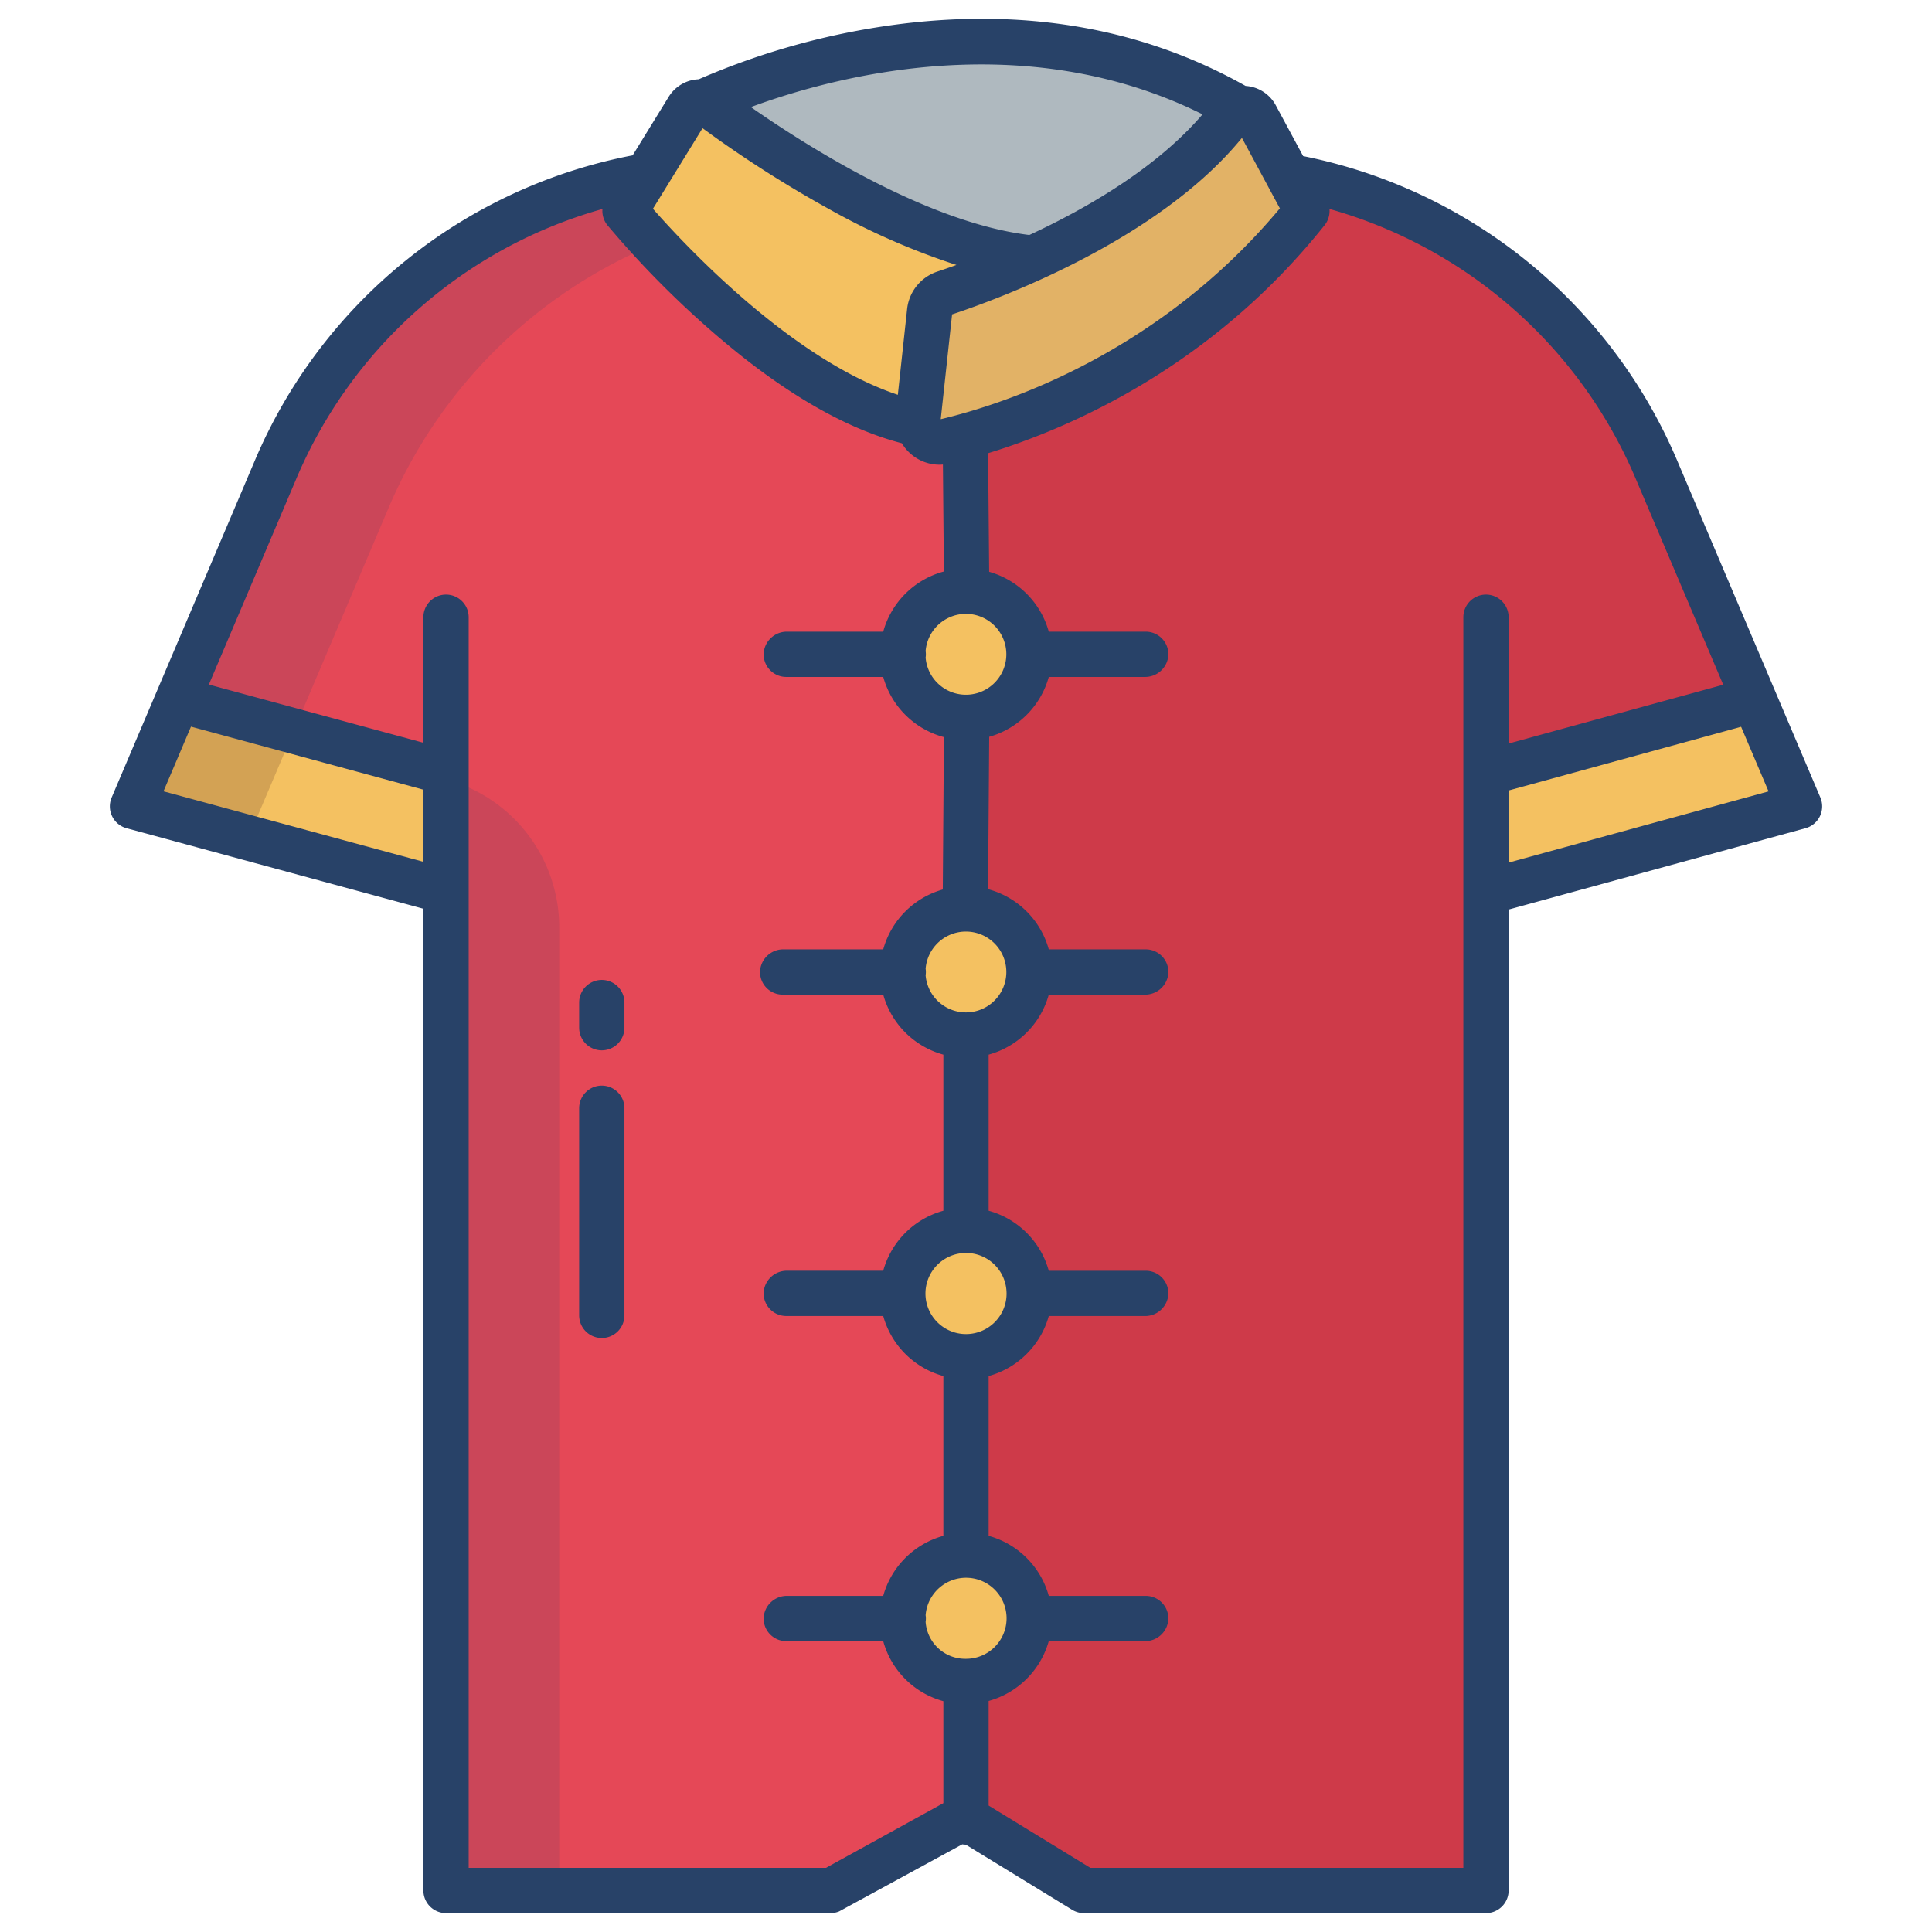
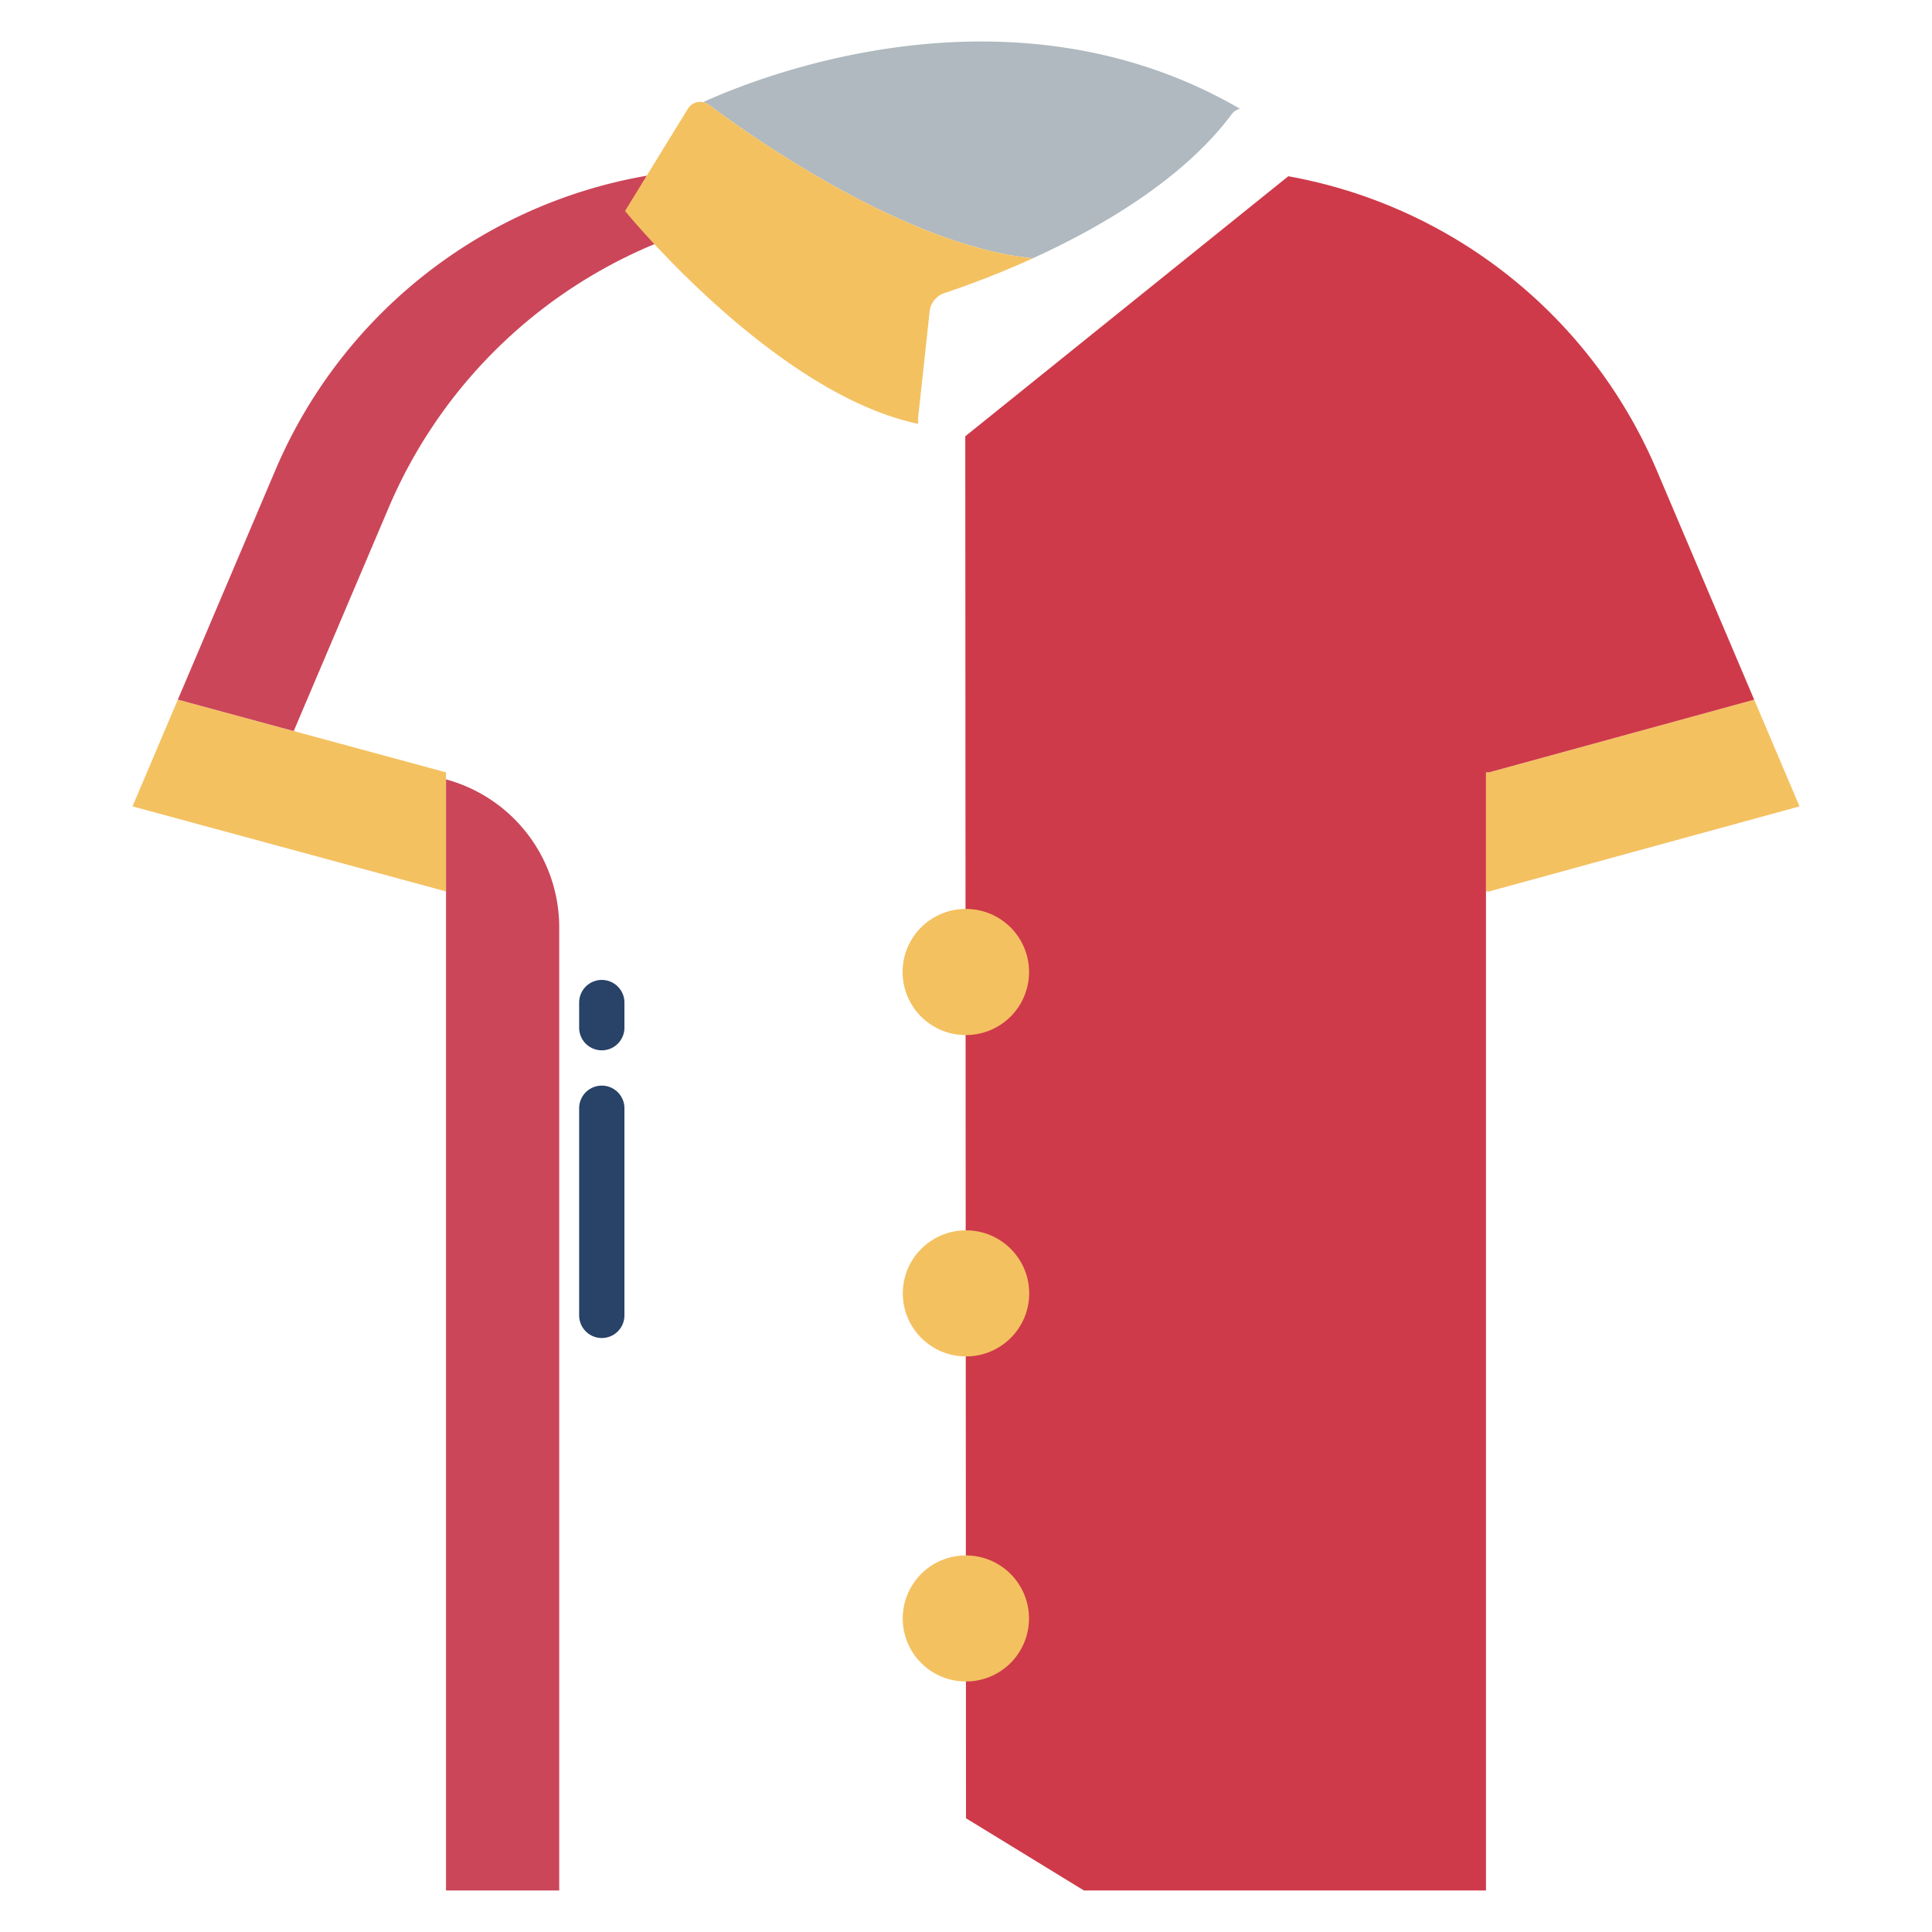
<svg xmlns="http://www.w3.org/2000/svg" height="512" viewBox="0 0 512 512" width="512">
  <g id="Layer_14" data-name="Layer 14">
    <path d="m464.87 185.4 12.02 28.3-82.27 22.54h-.82v-31.56h.82l70.04-19.19z" fill="#f4c161" />
    <path d="m118.2 204.68v31.56l-83.09-22.54 12.02-28.29z" fill="#f4c161" />
-     <path d="m255.81 115.62-84.43-69.05a131.245 131.245 0 0 0 -98.39 77.99l-25.86 60.85 71.07 19.27v296.32h91.89l45.91-19.14z" fill="#e54857" />
    <path d="m439.02 124.56a131.26 131.26 0 0 0 -97.61-77.85l-85.6 68.91.19 366.24 31.26 19.14h106.54v-296.32h.82l70.04-19.19.21-.09z" fill="#ce3a49" />
    <g fill="#f4c161">
-       <path d="m256.19 190.11h-.19a16.71 16.71 0 1 1 0-33.42h.19a16.711 16.711 0 0 1 0 33.42z" />
      <path d="m256 274.3a16.71 16.71 0 0 1 -.18-33.42h.18a16.71 16.71 0 1 1 0 33.42z" />
      <ellipse cx="256" cy="342.76" rx="16.75" ry="16.71" />
      <path d="m256 412.21a16.7 16.7 0 1 1 -.01 33.4h-.12a16.7 16.7 0 0 1 .13-33.4z" />
    </g>
-     <path d="m47.13 185.41-12.02 28.29 30.709 8.331 12.023-28.294z" fill="#d3a254" />
    <path d="m102.99 134.56a131.237 131.237 0 0 1 84.528-74.792l-16.138-13.198a131.245 131.245 0 0 0 -98.39 77.99l-25.86 60.85 30.711 8.327z" fill="#cb4659" />
    <path d="m118.2 206.546v294.454h30v-255.237a40.633 40.633 0 0 0 -30-39.217z" fill="#cb4659" />
-     <path d="m255.81 115.62c-2 .55-3.82 1.01-5.42 1.38a5.783 5.783 0 0 1 -7.02-4.67 5.324 5.324 0 0 1 -.06-1.6c.92-8.51 2.36-21.76 3.05-28.19a5.784 5.784 0 0 1 3.93-4.87 241.026 241.026 0 0 0 23.44-9.23c17.63-8.04 39.72-20.76 52.68-38.17a3.681 3.681 0 0 1 2.16-1.42 3.843 3.843 0 0 1 4.26 1.92l8.58 15.94 4.95 9.2c-30.96 38.9-70.32 54.14-90.55 59.71z" fill="#e2b266" />
    <path d="m328.56 28.8.01.05a3.681 3.681 0 0 0 -2.16 1.42c-12.96 17.41-35.05 30.13-52.68 38.17-33.58-3.3-74.13-31.91-85.87-40.68a3.744 3.744 0 0 0 -1.54-.69c14.53-6.63 81.43-33.55 142.24 1.73z" fill="#afb9bf" />
    <path d="m273.73 68.44a241.026 241.026 0 0 1 -23.44 9.23 5.784 5.784 0 0 0 -3.93 4.87c-.69 6.43-2.13 19.68-3.05 28.19a5.324 5.324 0 0 0 .06 1.6h-.01c-38.33-8.03-77.72-56.42-77.72-56.42s2.53-4.12 5.74-9.34c3.69-5.99 8.26-13.43 10.93-17.76a3.8 3.8 0 0 1 4.01-1.74 3.744 3.744 0 0 1 1.54.69c11.74 8.77 52.29 37.38 85.87 40.68z" fill="#f4c161" />
-     <path d="m444.54 122.218a136.76 136.76 0 0 0 -99.192-80.85l-7.239-13.443a9.8 9.8 0 0 0 -7.95-5.149c-.019 0-.038 0-.057 0-26.606-15-57.121-20.562-90.736-16.513a196.024 196.024 0 0 0 -54.207 14.75 9.694 9.694 0 0 0 -1.437.153 9.846 9.846 0 0 0 -6.521 4.5l-9.541 15.5a136.65 136.65 0 0 0 -100.194 81.051l-37.877 89.135a6 6 0 0 0 3.952 8.138l78.664 21.337v260.173a6 6 0 0 0 6 6h101.886a6 6 0 0 0 2.309-.462l32.613-17.767a5.989 5.989 0 0 0 .924.085l28.193 17.261a6.005 6.005 0 0 0 3.133.883h106.537a6 6 0 0 0 6-6v-259.959l78.679-21.555a6 6 0 0 0 3.937-8.133zm-115.417-85.672 10.057 18.675c-32.372 38.757-73.219 51.927-89.875 55.871l3.007-27.775c12.869-4.262 54.764-19.745 76.811-46.771zm-83.823 221.908a5.4 5.4 0 0 0 0-1.734 10.712 10.712 0 1 1 0 1.734zm21.452 84.308a10.748 10.748 0 1 1 -10.752-10.711 10.742 10.742 0 0 1 10.748 10.711zm-21.452-168.498a5.4 5.4 0 0 0 0-1.734 10.712 10.712 0 1 1 0 1.734zm73.386-143.964c-12.086 14.135-30.486 24.823-45.903 31.978-26.551-3.227-57.76-22.722-73.8-33.9 22.567-8.326 72.587-21.525 119.703 1.922zm-132.508 3.67a311.555 311.555 0 0 0 33.544 21.44 187.18 187.18 0 0 0 33.75 14.807c-1.989.716-3.711 1.306-5.061 1.752a11.809 11.809 0 0 0 -8.015 9.923l-2.461 22.735c-28.131-9.384-56.187-39.384-64.9-49.3zm-73.973 194.42-68.88-18.68 7.286-17.145 61.594 16.708zm137.795 249.47-31.109 17.14h-94.686v-331.425a6 6 0 0 0 -12 0v33.265l-56.857-15.423 23.162-54.507a124.661 124.661 0 0 1 81.15-71.527 6 6 0 0 0 1.324 4.31 252.461 252.461 0 0 0 25.139 25.886c18.988 17 36.76 27.708 52.885 31.891a11.645 11.645 0 0 0 10.066 5.683c.269 0 .539-.027.808-.046l.255 28.348a22.811 22.811 0 0 0 -16.073 15.945h-25.443a6.167 6.167 0 0 0 -6.249 5.814 6 6 0 0 0 6 6.186h25.694a22.808 22.808 0 0 0 16.082 15.944l-.3 40.385a22.811 22.811 0 0 0 -15.782 15.86h-26.4a6.167 6.167 0 0 0 -6.249 5.815 6 6 0 0 0 6 6.185h26.652a22.809 22.809 0 0 0 15.931 15.902v41.367a22.813 22.813 0 0 0 -15.936 15.9h-25.443a6.167 6.167 0 0 0 -6.249 5.815 6 6 0 0 0 6 6.185h25.694a22.811 22.811 0 0 0 15.934 15.909v42.351a22.812 22.812 0 0 0 -15.937 15.905h-25.442a6.168 6.168 0 0 0 -6.249 5.815 6 6 0 0 0 6 6.185h25.691a22.732 22.732 0 0 0 15.937 15.904zm5.867-38.255a10.51 10.51 0 0 1 -10.567-9.805 5.428 5.428 0 0 0 0-1.744 10.741 10.741 0 1 1 10.571 11.549zm137.933-282.03a6 6 0 0 0 -6 6v331.425h-98.846l-26.954-16.5v-27.729a22.864 22.864 0 0 0 15.929-15.848h25.45a6.167 6.167 0 0 0 6.249-5.815 6 6 0 0 0 -6-6.185h-25.691a22.812 22.812 0 0 0 -15.937-15.905v-42.351a22.811 22.811 0 0 0 15.936-15.9h25.443a6.167 6.167 0 0 0 6.249-5.815 6 6 0 0 0 -6-6.185h-25.692a22.813 22.813 0 0 0 -15.936-15.909v-41.367a22.809 22.809 0 0 0 15.936-15.9h25.443a6.167 6.167 0 0 0 6.249-5.815 6 6 0 0 0 -6-6.185h-25.692a22.808 22.808 0 0 0 -16.089-15.947l.3-40.38a22.814 22.814 0 0 0 15.789-15.864h25.443a6.168 6.168 0 0 0 6.249-5.815 6 6 0 0 0 -6-6.185h-25.692a22.808 22.808 0 0 0 -15.8-15.865l-.282-31.431c21.778-6.668 59.307-22.914 89.19-60.446a6.02 6.02 0 0 0 1.28-4.282 124.776 124.776 0 0 1 81.176 71.534l23.178 54.552-56.878 15.583v-33.47a6 6 0 0 0 -6-6zm6 71.024v-19.112l61.613-16.88 7.274 17.12z" fill="#284268" />
    <path d="m159.481 259.692a6 6 0 0 0 -6 6v6.656a6 6 0 0 0 12 0v-6.656a6 6 0 0 0 -6-6z" fill="#284268" />
    <path d="m159.481 287.7a6 6 0 0 0 -6 6v54.89a6 6 0 0 0 12 0v-54.89a6 6 0 0 0 -6-6z" fill="#284268" />
  </g>
</svg>